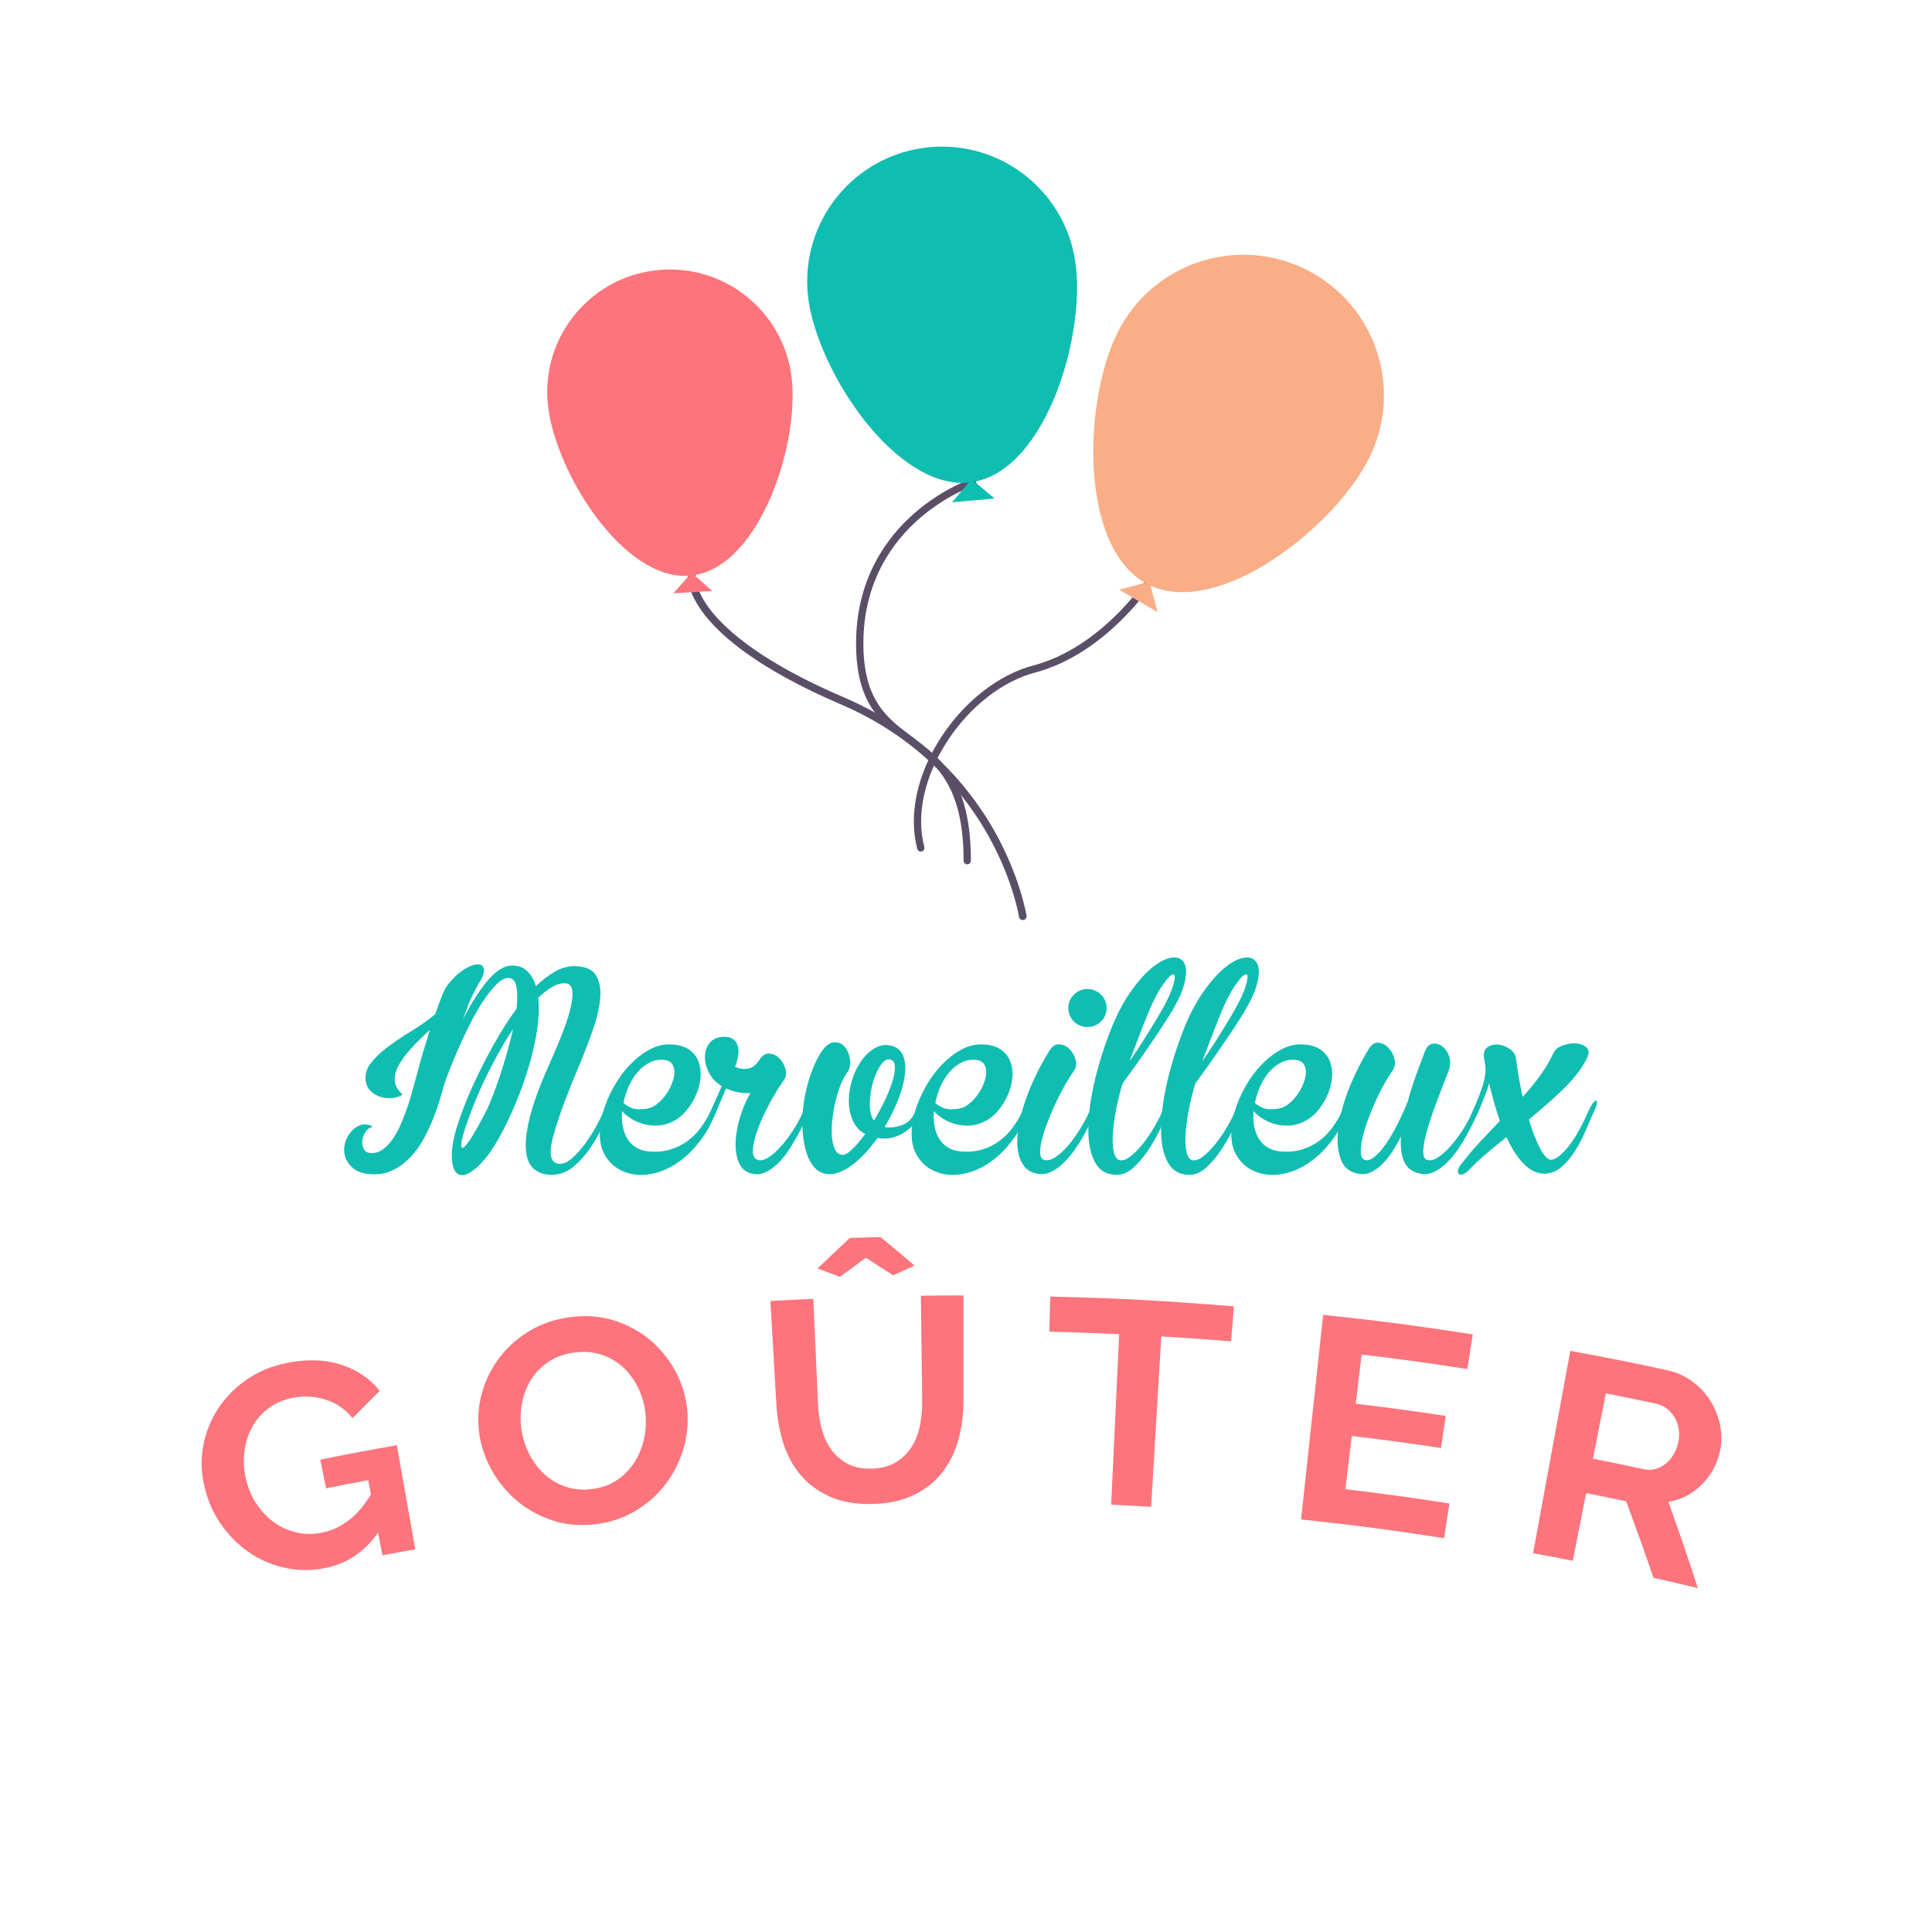
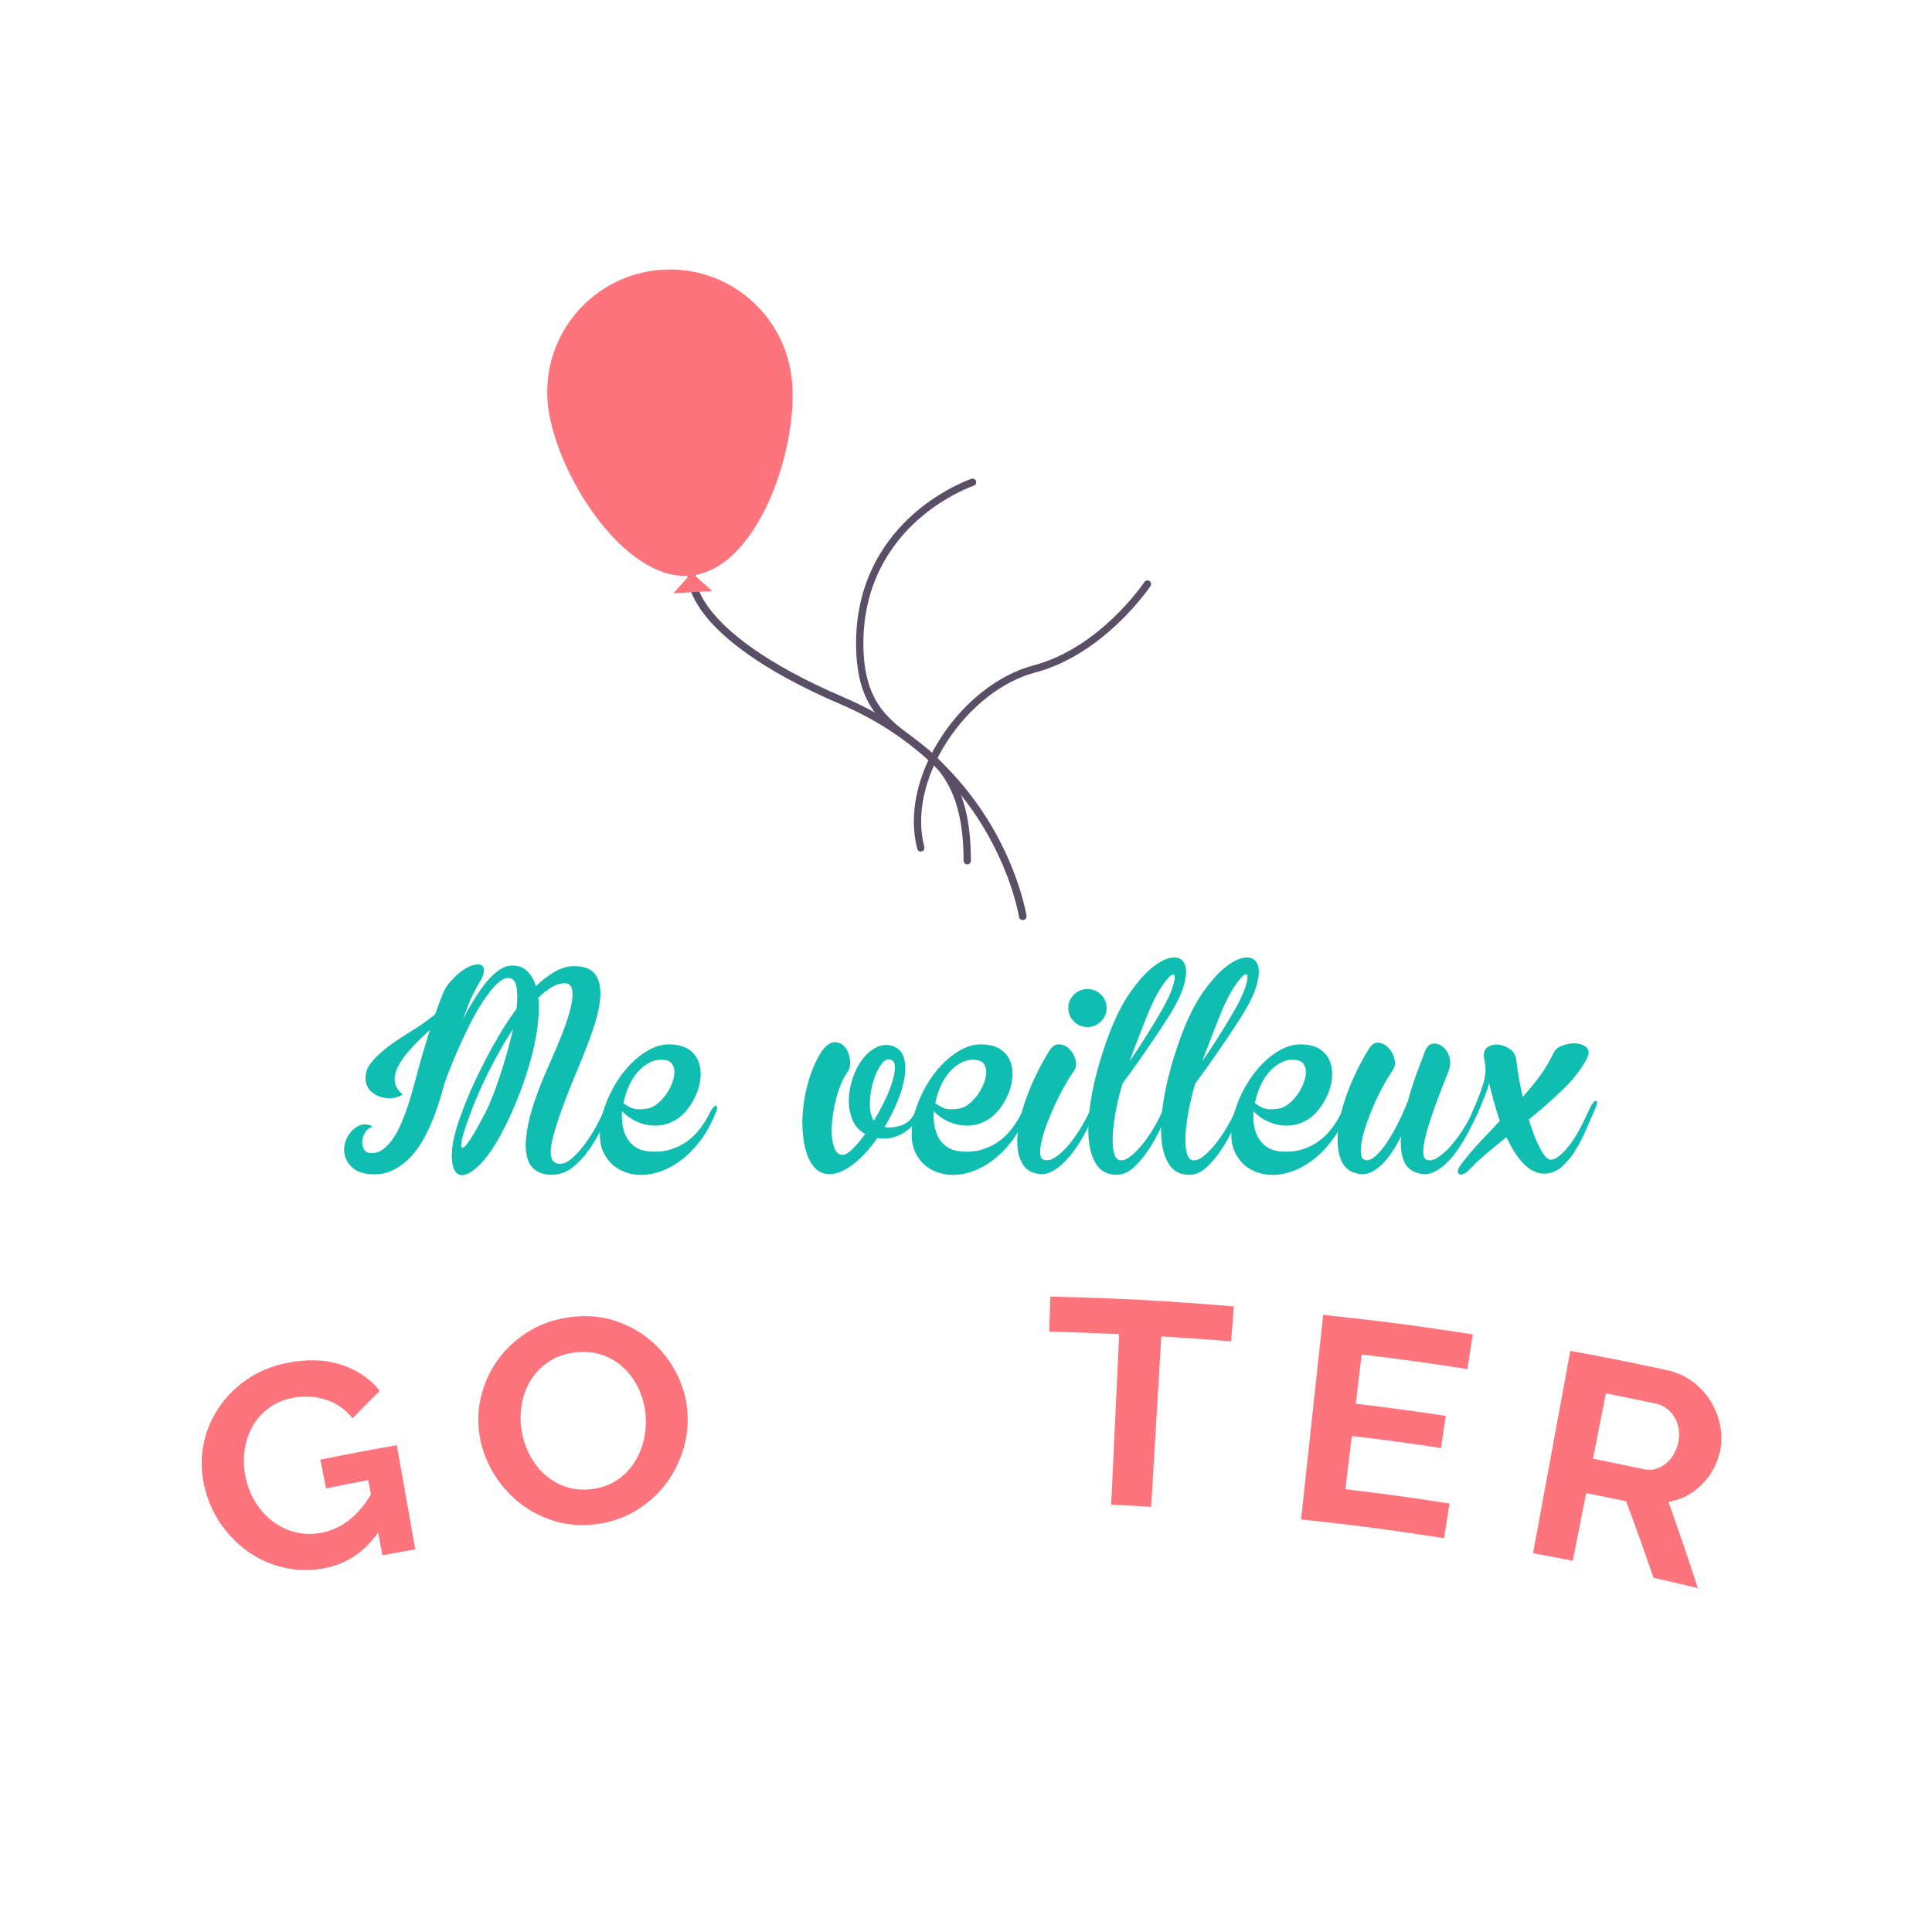
<svg xmlns="http://www.w3.org/2000/svg" version="1.1" id="Layer_1" x="0px" y="0px" width="200px" height="200px" viewBox="0 0 200 200" enable-background="new 0 0 200 200" xml:space="preserve">
  <g>
    <g>
      <g>
        <g>
          <path fill="#5B4F67" d="M103.003,86.131c-2.43-4.344-7.119-10.288-15.663-13.947c-8.326-3.565-12.061-6.841-13.729-8.962      c-1.727-2.197-1.613-3.617-1.612-3.625c0.013-0.104-0.016-0.208-0.081-0.291c-0.064-0.083-0.156-0.136-0.26-0.149l-0.051-0.004      c-0.196,0-0.364,0.148-0.389,0.346c-0.022,0.17-0.156,1.736,1.74,4.167c1.718,2.203,5.554,5.595,14.073,9.244      c8.335,3.569,12.909,9.362,15.278,13.594c2.534,4.528,3.152,8.251,3.178,8.406c0.027,0.19,0.195,0.335,0.39,0.335l0.112-0.017      c0.187-0.056,0.307-0.243,0.277-0.436C106.259,94.753,105.629,90.827,103.003,86.131z" />
        </g>
      </g>
      <g>
        <g>
          <path fill="#FD747C" d="M67.811,27.989c-6.958,0.847-11.915,7.174-11.069,14.133c0.835,6.85,7.728,17.938,14.581,17.479      l-1.609,1.814l4.013-0.24l-1.847-1.639c6.821-1.092,10.9-13.597,10.064-20.48C81.098,32.099,74.771,27.143,67.811,27.989z" />
        </g>
      </g>
    </g>
    <g>
      <g>
        <g>
          <path fill="#5B4F67" d="M101.038,49.803c-0.052-0.154-0.196-0.259-0.36-0.259l-0.117,0.02c-0.031,0.01-3.026,1.027-5.973,3.621      c-2.722,2.397-5.968,6.67-5.968,13.413c0,6.278,2.587,8.216,5.326,10.269c2.854,2.138,5.805,4.35,5.805,12.234      c0,0.208,0.17,0.378,0.379,0.378s0.377-0.17,0.377-0.378c0-8.261-3.104-10.588-6.108-12.84      c-2.582-1.935-5.022-3.763-5.022-9.663c0-6.456,3.102-10.544,5.704-12.839c2.833-2.498,5.688-3.467,5.72-3.478      C100.996,50.215,101.102,50,101.038,49.803z" />
        </g>
      </g>
      <g>
        <g>
-           <path fill="#10BDB1" d="M95.438,15.332c-7.619,1.146-12.868,8.25-11.723,15.87c1.128,7.5,9.046,19.469,16.561,18.752      l-1.714,2.043l4.403-0.388l-2.082-1.744c7.463-1.411,11.559-15.275,10.426-22.812C110.163,19.435,103.059,14.187,95.438,15.332z      " />
-         </g>
+           </g>
      </g>
    </g>
    <g>
      <g>
        <g>
          <path fill="#5B4F67" d="M118.99,60.143c-0.168-0.111-0.412-0.061-0.523,0.108c-0.045,0.067-4.56,6.813-11.523,8.645      c-3.532,0.93-7.084,3.692-9.497,7.389c-2.511,3.845-3.419,8.068-2.493,11.587c0.027,0.106,0.1,0.193,0.194,0.24      c0.052,0.025,0.11,0.041,0.17,0.041l0.097-0.012c0.202-0.053,0.322-0.26,0.27-0.461c-0.871-3.311,0.001-7.314,2.396-10.981      c2.312-3.544,5.696-6.188,9.054-7.071c7.221-1.9,11.917-8.89,11.965-8.961C119.213,60.494,119.165,60.258,118.99,60.143z" />
        </g>
      </g>
      <g>
        <g>
-           <path fill="#F9AE87" d="M135.241,27.922c-7.183-3.608-15.929-0.71-19.535,6.472c-3.552,7.069-4.005,22.032,2.831,25.941      l-2.689,0.712l3.985,2.317l-0.724-2.738c7.207,3.286,19.035-6.064,22.604-13.168C145.32,40.276,142.424,31.529,135.241,27.922z" />
-         </g>
+           </g>
      </g>
    </g>
  </g>
  <g>
    <rect x="-0.085" y="99.118" fill="none" width="200.085" height="35.8" />
  </g>
  <g enable-background="new    ">
    <path fill="#10BDB1" d="M43.154,111.237c0.22-0.84,0.445-1.645,0.675-2.415c0.23-0.77,0.455-1.505,0.675-2.205   c-0.8,0.72-1.485,1.4-2.055,2.04c-0.57,0.641-0.99,1.235-1.26,1.785s-0.375,1.061-0.315,1.53s0.33,0.914,0.81,1.335   c-0.3,0.2-0.655,0.319-1.065,0.359c-0.41,0.04-0.805,0.005-1.185-0.104c-0.38-0.11-0.715-0.295-1.005-0.556   c-0.29-0.26-0.475-0.589-0.555-0.989c-0.12-0.7,0.04-1.34,0.48-1.92s1.025-1.146,1.755-1.695c0.729-0.55,1.54-1.095,2.43-1.635   c0.89-0.54,1.725-1.13,2.505-1.771c0.16-0.42,0.305-0.814,0.435-1.185c0.13-0.37,0.265-0.715,0.405-1.035   c0.18-0.439,0.465-0.87,0.855-1.29s0.725-0.729,1.005-0.93c0.48-0.34,0.905-0.561,1.275-0.66c0.37-0.101,0.65-0.09,0.84,0.029   c0.189,0.12,0.265,0.351,0.225,0.69s-0.23,0.761-0.57,1.26c-0.041,0.101-0.105,0.226-0.195,0.375   c-0.09,0.15-0.186,0.335-0.285,0.556c-0.22,0.399-0.416,0.83-0.585,1.29c-0.17,0.46-0.345,0.939-0.525,1.439   c0.36-0.72,0.745-1.41,1.155-2.07c0.41-0.659,0.825-1.249,1.245-1.77c0.42-0.52,0.85-0.935,1.29-1.245   c0.439-0.31,0.88-0.475,1.32-0.495c0.66-0.02,1.195,0.16,1.605,0.54c0.41,0.38,0.725,0.91,0.945,1.59   c0.66-0.64,1.32-1.145,1.98-1.515c0.66-0.37,1.31-0.555,1.95-0.555c1.12,0,1.875,0.31,2.265,0.93s0.54,1.425,0.45,2.415   c-0.09,0.99-0.351,2.095-0.78,3.314c-0.43,1.221-0.895,2.431-1.395,3.631c-1.46,3.46-2.385,6.02-2.775,7.68s-0.125,2.49,0.795,2.49   c0.4,0,0.825-0.2,1.275-0.601c0.45-0.399,0.885-0.885,1.305-1.455c0.42-0.569,0.795-1.154,1.125-1.755   c0.33-0.6,0.585-1.109,0.765-1.53c0.1-0.239,0.205-0.414,0.315-0.524c0.109-0.109,0.205-0.16,0.285-0.15   c0.08,0.011,0.125,0.075,0.135,0.195c0.01,0.12-0.035,0.28-0.135,0.479c-0.18,0.381-0.435,0.931-0.765,1.65s-0.746,1.44-1.245,2.16   c-0.5,0.72-1.075,1.346-1.725,1.875c-0.65,0.53-1.385,0.795-2.205,0.795c-0.74,0-1.345-0.195-1.815-0.585   c-0.47-0.39-0.75-1.024-0.84-1.905c-0.09-0.88,0.045-2.045,0.405-3.495c0.36-1.449,1.02-3.244,1.98-5.385   c0.58-1.3,1.07-2.47,1.47-3.51c0.4-1.04,0.675-1.93,0.825-2.67c0.15-0.74,0.175-1.306,0.075-1.695s-0.35-0.585-0.75-0.585   c-0.44,0-0.885,0.135-1.335,0.405c-0.45,0.27-0.915,0.635-1.395,1.095c0.08,0.761,0.07,1.615-0.03,2.565   c-0.101,0.95-0.28,1.96-0.54,3.029c-0.26,1.07-0.595,2.186-1.005,3.346c-0.41,1.16-0.885,2.32-1.425,3.479   c-1.04,2.22-2.02,3.801-2.94,4.74c-0.92,0.94-1.65,1.33-2.19,1.17s-0.815-0.825-0.825-1.995c-0.01-1.17,0.375-2.755,1.155-4.755   c0.319-0.859,0.69-1.745,1.11-2.655c0.42-0.909,0.865-1.814,1.335-2.715c0.47-0.899,0.965-1.779,1.485-2.64s1.06-1.67,1.62-2.431   c0.1-0.939,0.095-1.704-0.015-2.295c-0.11-0.589-0.395-0.885-0.855-0.885c-0.38,0-0.8,0.235-1.26,0.705   c-0.46,0.47-0.93,1.075-1.41,1.815s-0.945,1.564-1.395,2.475c-0.45,0.91-0.87,1.815-1.26,2.715c-0.39,0.9-0.73,1.74-1.02,2.521   c-0.29,0.779-0.495,1.399-0.615,1.859l-0.3-2.189c0.32-0.68,0.7-1.52,1.14-2.521c0.439-1,0.919-2.029,1.44-3.09   c-0.32,0.94-0.615,1.92-0.885,2.94c-0.27,1.02-0.545,2.01-0.825,2.97c-0.14,0.5-0.311,1.105-0.51,1.814   c-0.2,0.711-0.445,1.451-0.735,2.221c-0.29,0.77-0.635,1.529-1.035,2.279c-0.4,0.75-0.87,1.416-1.41,1.995   c-0.54,0.581-1.155,1.04-1.845,1.38c-0.69,0.341-1.465,0.48-2.325,0.421c-0.84-0.061-1.48-0.301-1.92-0.721s-0.7-0.895-0.78-1.425   c-0.08-0.529,0.004-1.06,0.255-1.59c0.25-0.529,0.635-0.945,1.155-1.245c0.24-0.14,0.525-0.195,0.855-0.165   c0.33,0.03,0.545,0.115,0.645,0.255c-0.3,0.061-0.545,0.235-0.735,0.525c-0.19,0.29-0.3,0.595-0.33,0.915   c-0.03,0.32,0.03,0.61,0.18,0.87s0.395,0.39,0.735,0.39c0.46,0.021,0.88-0.115,1.26-0.405c0.379-0.289,0.725-0.664,1.035-1.125   c0.31-0.46,0.59-0.984,0.84-1.575c0.25-0.589,0.475-1.185,0.675-1.784c0.2-0.601,0.375-1.186,0.525-1.755   C42.899,112.152,43.034,111.657,43.154,111.237z M48.734,115.167c-0.88,2.34-1.175,3.556-0.885,3.646   c0.29,0.09,1.085-1.115,2.385-3.615c0.22-0.42,0.459-0.96,0.72-1.62c0.26-0.66,0.52-1.38,0.78-2.16c0.259-0.78,0.51-1.59,0.75-2.43   c0.24-0.84,0.45-1.66,0.63-2.46c-0.46,0.68-0.9,1.395-1.32,2.145c-0.42,0.75-0.82,1.5-1.2,2.25c-0.38,0.75-0.725,1.485-1.035,2.205   C49.249,113.848,48.974,114.527,48.734,115.167z" />
    <path fill="#10BDB1" d="M69.973,115.917c-0.58,0.341-1.15,0.535-1.71,0.585c-0.56,0.051-1.085,0.011-1.575-0.12   c-0.49-0.13-0.935-0.319-1.335-0.569c-0.4-0.25-0.72-0.515-0.96-0.795c-0.041,0.52-0.021,1.02,0.06,1.5   c0.08,0.479,0.23,0.91,0.45,1.29c0.22,0.38,0.51,0.689,0.87,0.93s0.8,0.39,1.32,0.45c0.84,0.08,1.595,0.02,2.265-0.181   c0.67-0.199,1.265-0.489,1.785-0.87c0.52-0.379,0.975-0.829,1.365-1.35c0.39-0.52,0.725-1.069,1.005-1.65   c0.1-0.199,0.205-0.359,0.315-0.479s0.2-0.185,0.27-0.195c0.07-0.01,0.115,0.041,0.135,0.15c0.02,0.11-0.02,0.285-0.12,0.524   c-0.44,1.121-0.975,2.096-1.605,2.926s-1.305,1.515-2.025,2.055c-0.72,0.54-1.46,0.936-2.22,1.185   c-0.76,0.251-1.485,0.355-2.175,0.315s-1.331-0.215-1.92-0.525c-0.59-0.31-1.075-0.765-1.455-1.364   c-0.38-0.58-0.585-1.275-0.615-2.085c-0.03-0.811,0.081-1.65,0.33-2.521c0.25-0.87,0.615-1.734,1.095-2.595   c0.48-0.859,1.035-1.62,1.665-2.28s1.31-1.189,2.04-1.59c0.729-0.399,1.485-0.58,2.265-0.54c0.78,0.04,1.395,0.221,1.845,0.54   c0.45,0.32,0.77,0.72,0.96,1.2c0.19,0.479,0.265,1.015,0.225,1.604c-0.041,0.591-0.175,1.166-0.405,1.726s-0.53,1.085-0.9,1.574   C70.848,115.253,70.433,115.638,69.973,115.917z M68.863,109.737c-0.54-0.08-1.045-0.01-1.515,0.21   c-0.47,0.221-0.895,0.54-1.275,0.96s-0.7,0.915-0.96,1.485c-0.26,0.569-0.45,1.165-0.57,1.784c0.18,0.181,0.455,0.351,0.825,0.511   s0.885,0.19,1.545,0.09c0.36-0.04,0.709-0.19,1.05-0.45c0.34-0.26,0.64-0.564,0.9-0.915c0.26-0.35,0.475-0.725,0.645-1.125   c0.17-0.399,0.27-0.78,0.3-1.14c0.03-0.36-0.03-0.67-0.18-0.931C69.479,109.957,69.223,109.797,68.863,109.737z" />
-     <path fill="#10BDB1" d="M83.113,115.137c0.36-0.819,0.64-1.219,0.84-1.199c0.2,0.02,0.12,0.42-0.24,1.199   c-0.101,0.221-0.245,0.546-0.435,0.976c-0.19,0.431-0.425,0.899-0.705,1.41c-0.28,0.51-0.59,1.024-0.93,1.545   c-0.34,0.521-0.71,0.975-1.11,1.365c-0.4,0.39-0.825,0.694-1.275,0.915c-0.45,0.22-0.915,0.27-1.395,0.149   c-0.66-0.14-1.121-0.524-1.38-1.155c-0.26-0.63-0.371-1.359-0.33-2.189c0.04-0.83,0.2-1.695,0.48-2.595c0.28-0.9,0.63-1.7,1.05-2.4   c-0.38,0.021-0.78-0.005-1.2-0.075c-0.42-0.069-0.86-0.205-1.32-0.405l-1.05,2.46c-0.161,0.381-0.335,0.556-0.525,0.525   c-0.19-0.03-0.215-0.205-0.075-0.525l1.2-2.699c-0.581-0.36-1.016-0.815-1.305-1.365s-0.435-1.095-0.435-1.635   s0.146-1.01,0.435-1.41s0.735-0.63,1.335-0.69c0.48-0.04,0.85,0.03,1.11,0.21c0.26,0.181,0.435,0.426,0.525,0.735   c0.09,0.311,0.1,0.655,0.03,1.035c-0.07,0.38-0.175,0.75-0.315,1.109c0.4,0.2,0.825,0.271,1.275,0.21   c0.45-0.06,0.845-0.34,1.185-0.84l0.03-0.029c0.3-0.5,0.65-0.735,1.05-0.705c0.4,0.029,0.75,0.194,1.05,0.495   c0.3,0.3,0.51,0.67,0.63,1.109c0.12,0.44,0.06,0.83-0.18,1.17c-0.32,0.44-0.641,0.936-0.96,1.485   c-0.32,0.55-0.625,1.115-0.915,1.695c-0.29,0.58-0.54,1.15-0.75,1.71s-0.365,1.069-0.465,1.529c-0.1,0.461-0.13,0.851-0.09,1.17   c0.04,0.32,0.19,0.53,0.45,0.631c0.319,0.119,0.7,0.04,1.14-0.24s0.885-0.675,1.335-1.186c0.45-0.51,0.875-1.08,1.275-1.71   C82.553,116.292,82.873,115.697,83.113,115.137z" />
    <path fill="#10BDB1" d="M84.973,108.957c0.48-0.699,0.945-1.055,1.395-1.064c0.45-0.01,0.815,0.154,1.095,0.494   c0.28,0.341,0.455,0.775,0.525,1.306c0.07,0.53-0.025,0.975-0.285,1.335c-0.28,0.38-0.525,0.851-0.735,1.41s-0.385,1.15-0.525,1.77   c-0.14,0.62-0.24,1.24-0.3,1.86c-0.06,0.62-0.065,1.18-0.015,1.68c0.049,0.5,0.155,0.915,0.315,1.245   c0.16,0.33,0.39,0.516,0.69,0.555c0.28,0.041,0.635-0.145,1.065-0.555c0.43-0.41,0.885-0.945,1.365-1.605   c-0.6-0.319-1.035-0.799-1.305-1.439c-0.27-0.64-0.4-1.33-0.39-2.07c0.01-0.739,0.14-1.484,0.39-2.234   c0.25-0.75,0.585-1.405,1.005-1.966c0.42-0.56,0.905-0.979,1.455-1.26c0.55-0.279,1.125-0.319,1.725-0.12   c0.56,0.2,0.93,0.585,1.11,1.155s0.21,1.245,0.09,2.025c-0.12,0.779-0.365,1.625-0.735,2.534c-0.37,0.911-0.815,1.796-1.335,2.655   c0.54,0.101,1.125,0.04,1.755-0.18c0.63-0.22,1.095-0.67,1.395-1.351c0.26-0.579,0.485-0.869,0.675-0.869   c0.189,0,0.165,0.29-0.075,0.869c-0.12,0.32-0.305,0.656-0.555,1.006s-0.565,0.665-0.945,0.944c-0.38,0.28-0.82,0.495-1.32,0.646   c-0.5,0.149-1.061,0.175-1.68,0.075c-0.4,0.58-0.825,1.109-1.275,1.59c-0.45,0.479-0.905,0.89-1.365,1.229   c-0.46,0.341-0.915,0.591-1.365,0.75c-0.45,0.16-0.875,0.21-1.275,0.15c-0.54-0.08-0.99-0.35-1.35-0.811   c-0.36-0.459-0.63-1.034-0.81-1.725s-0.285-1.47-0.315-2.34c-0.03-0.87,0.025-1.755,0.165-2.655   c0.14-0.899,0.354-1.785,0.645-2.655C84.167,110.473,84.533,109.677,84.973,108.957z M92.293,109.737   c-0.36-0.18-0.71-0.04-1.05,0.42c-0.34,0.46-0.62,1.05-0.84,1.77c-0.22,0.721-0.34,1.471-0.36,2.25   c-0.021,0.78,0.12,1.391,0.42,1.83c0.4-0.659,0.765-1.329,1.095-2.01c0.33-0.68,0.59-1.314,0.78-1.905   c0.19-0.589,0.29-1.1,0.3-1.529C92.647,110.133,92.533,109.857,92.293,109.737z" />
    <path fill="#10BDB1" d="M102.252,115.917c-0.58,0.341-1.149,0.535-1.709,0.585c-0.561,0.051-1.085,0.011-1.575-0.12   c-0.49-0.13-0.935-0.319-1.335-0.569c-0.4-0.25-0.72-0.515-0.96-0.795c-0.041,0.52-0.021,1.02,0.06,1.5   c0.08,0.479,0.23,0.91,0.45,1.29c0.22,0.38,0.51,0.689,0.87,0.93s0.8,0.39,1.32,0.45c0.84,0.08,1.594,0.02,2.265-0.181   c0.67-0.199,1.265-0.489,1.785-0.87c0.52-0.379,0.975-0.829,1.364-1.35c0.391-0.52,0.725-1.069,1.006-1.65   c0.1-0.199,0.205-0.359,0.314-0.479s0.199-0.185,0.27-0.195c0.07-0.01,0.115,0.041,0.136,0.15c0.02,0.11-0.021,0.285-0.12,0.524   c-0.439,1.121-0.975,2.096-1.605,2.926c-0.629,0.83-1.305,1.515-2.024,2.055s-1.46,0.936-2.22,1.185   c-0.761,0.251-1.485,0.355-2.175,0.315s-1.331-0.215-1.92-0.525c-0.59-0.31-1.075-0.765-1.455-1.364   c-0.38-0.58-0.585-1.275-0.615-2.085c-0.03-0.811,0.081-1.65,0.33-2.521c0.25-0.87,0.615-1.734,1.095-2.595   c0.48-0.859,1.035-1.62,1.665-2.28s1.31-1.189,2.04-1.59c0.729-0.399,1.484-0.58,2.265-0.54s1.396,0.221,1.845,0.54   c0.451,0.32,0.77,0.72,0.961,1.2c0.189,0.479,0.264,1.015,0.225,1.604c-0.041,0.591-0.176,1.166-0.405,1.726   s-0.53,1.085-0.899,1.574C103.127,115.253,102.713,115.638,102.252,115.917z M101.143,109.737c-0.54-0.08-1.045-0.01-1.515,0.21   c-0.47,0.221-0.895,0.54-1.275,0.96s-0.7,0.915-0.96,1.485c-0.26,0.569-0.45,1.165-0.57,1.784c0.18,0.181,0.455,0.351,0.825,0.511   s0.885,0.19,1.545,0.09c0.36-0.04,0.709-0.19,1.05-0.45c0.339-0.26,0.64-0.564,0.9-0.915c0.26-0.35,0.475-0.725,0.645-1.125   c0.17-0.399,0.271-0.78,0.301-1.14c0.029-0.36-0.03-0.67-0.18-0.931C101.758,109.957,101.502,109.797,101.143,109.737z" />
    <path fill="#10BDB1" d="M112.752,115.137c0.359-0.819,0.63-1.225,0.811-1.215c0.18,0.011,0.109,0.416-0.211,1.215   c-0.1,0.221-0.244,0.54-0.435,0.961c-0.19,0.42-0.425,0.885-0.705,1.395s-0.601,1.02-0.96,1.53   c-0.359,0.51-0.745,0.965-1.154,1.364c-0.41,0.4-0.846,0.711-1.306,0.931s-0.931,0.28-1.41,0.18c-0.6-0.1-1.06-0.364-1.38-0.795   c-0.32-0.43-0.529-0.965-0.63-1.604c-0.101-0.641-0.09-1.37,0.03-2.19c0.119-0.82,0.325-1.68,0.615-2.58   c0.289-0.9,0.654-1.819,1.094-2.76c0.44-0.94,0.94-1.86,1.5-2.76c0.301-0.5,0.65-0.735,1.051-0.705   c0.4,0.029,0.75,0.194,1.05,0.495c0.3,0.3,0.511,0.67,0.63,1.109c0.12,0.44,0.061,0.83-0.18,1.17c-0.301,0.42-0.62,0.931-0.96,1.53   c-0.341,0.6-0.66,1.226-0.96,1.875c-0.301,0.65-0.575,1.3-0.825,1.95c-0.251,0.65-0.44,1.245-0.569,1.785   c-0.131,0.54-0.186,0.995-0.166,1.364c0.02,0.371,0.141,0.596,0.36,0.676c0.34,0.119,0.729,0.04,1.17-0.24s0.88-0.675,1.32-1.186   c0.439-0.51,0.854-1.08,1.245-1.71C112.167,116.292,112.492,115.697,112.752,115.137z M114.552,104.337   c0,0.561-0.194,1.03-0.585,1.41c-0.39,0.38-0.855,0.57-1.395,0.57c-0.54,0-1.006-0.19-1.396-0.57s-0.585-0.85-0.585-1.41   c0-0.54,0.195-1,0.585-1.38s0.855-0.57,1.396-0.57c0.539,0,1.005,0.19,1.395,0.57C114.357,103.337,114.552,103.797,114.552,104.337   z" />
    <path fill="#10BDB1" d="M121.031,105.147c-0.479,0.76-0.959,1.495-1.439,2.205s-0.936,1.375-1.365,1.995s-0.824,1.175-1.185,1.664   c-0.36,0.491-0.64,0.876-0.84,1.155c-0.32,1.08-0.565,2.105-0.735,3.075c-0.17,0.971-0.266,1.815-0.285,2.535s0.04,1.29,0.18,1.71   c0.141,0.42,0.371,0.63,0.69,0.63c0.34,0,0.72-0.18,1.14-0.54s0.83-0.8,1.23-1.32c0.4-0.52,0.766-1.064,1.096-1.635   s0.584-1.064,0.764-1.485c0.08-0.199,0.176-0.359,0.285-0.479c0.11-0.12,0.205-0.185,0.285-0.195c0.08-0.01,0.131,0.041,0.15,0.15   c0.02,0.11-0.02,0.285-0.12,0.524c-0.18,0.421-0.435,0.99-0.765,1.711c-0.33,0.72-0.73,1.435-1.2,2.145s-0.985,1.325-1.545,1.845   c-0.56,0.521-1.15,0.78-1.771,0.78c-1,0-1.734-0.41-2.205-1.23c-0.47-0.819-0.715-1.909-0.734-3.27   c-0.02-1.359,0.16-2.92,0.54-4.68s0.93-3.59,1.649-5.49c0.641-1.68,1.355-3.085,2.146-4.215s1.56-1.995,2.31-2.596   c0.75-0.6,1.42-0.935,2.01-1.005c0.59-0.069,1.01,0.11,1.261,0.54c0.249,0.431,0.271,1.105,0.06,2.025   C122.427,102.617,121.892,103.768,121.031,105.147z M116.922,109.857c0.46-0.64,0.93-1.34,1.41-2.101   c0.48-0.76,0.949-1.52,1.41-2.279c0.879-1.46,1.439-2.59,1.68-3.391c0.24-0.8,0.255-1.21,0.045-1.229s-0.596,0.375-1.154,1.185   c-0.561,0.811-1.181,2.085-1.86,3.825l-1.38,3.6L116.922,109.857z" />
    <path fill="#10BDB1" d="M128.562,105.147c-0.479,0.76-0.96,1.495-1.44,2.205c-0.479,0.71-0.935,1.375-1.364,1.995   c-0.431,0.62-0.825,1.175-1.185,1.664c-0.36,0.491-0.641,0.876-0.84,1.155c-0.32,1.08-0.566,2.105-0.736,3.075   c-0.17,0.971-0.265,1.815-0.284,2.535c-0.021,0.72,0.04,1.29,0.18,1.71s0.37,0.63,0.69,0.63c0.34,0,0.72-0.18,1.14-0.54   s0.829-0.8,1.229-1.32c0.4-0.52,0.766-1.064,1.096-1.635s0.585-1.064,0.765-1.485c0.08-0.199,0.175-0.359,0.285-0.479   s0.205-0.185,0.285-0.195c0.079-0.01,0.13,0.041,0.149,0.15c0.02,0.11-0.02,0.285-0.119,0.524c-0.18,0.421-0.436,0.99-0.766,1.711   c-0.33,0.72-0.73,1.435-1.199,2.145c-0.471,0.71-0.986,1.325-1.545,1.845c-0.561,0.521-1.15,0.78-1.771,0.78   c-1.001,0-1.735-0.41-2.205-1.23c-0.47-0.819-0.715-1.909-0.735-3.27c-0.02-1.359,0.16-2.92,0.541-4.68   c0.379-1.76,0.93-3.59,1.649-5.49c0.64-1.68,1.354-3.085,2.146-4.215c0.789-1.13,1.56-1.995,2.31-2.596   c0.75-0.6,1.419-0.935,2.01-1.005c0.59-0.069,1.01,0.11,1.261,0.54c0.249,0.431,0.27,1.105,0.059,2.025   C129.957,102.617,129.422,103.768,128.562,105.147z M124.451,109.857c0.461-0.64,0.931-1.34,1.41-2.101   c0.48-0.76,0.95-1.52,1.41-2.279c0.88-1.46,1.44-2.59,1.68-3.391c0.24-0.8,0.256-1.21,0.045-1.229   c-0.209-0.02-0.595,0.375-1.154,1.185c-0.561,0.811-1.18,2.085-1.859,3.825l-1.381,3.6L124.451,109.857z" />
    <path fill="#10BDB1" d="M135.342,115.917c-0.58,0.341-1.15,0.535-1.711,0.585c-0.56,0.051-1.084,0.011-1.574-0.12   c-0.49-0.13-0.936-0.319-1.335-0.569c-0.4-0.25-0.72-0.515-0.96-0.795c-0.041,0.52-0.021,1.02,0.06,1.5   c0.08,0.479,0.229,0.91,0.45,1.29c0.22,0.38,0.51,0.689,0.87,0.93s0.8,0.39,1.319,0.45c0.841,0.08,1.596,0.02,2.266-0.181   c0.67-0.199,1.265-0.489,1.785-0.87c0.52-0.379,0.975-0.829,1.365-1.35c0.39-0.52,0.725-1.069,1.004-1.65   c0.101-0.199,0.205-0.359,0.315-0.479s0.2-0.185,0.271-0.195c0.069-0.01,0.115,0.041,0.135,0.15c0.02,0.11-0.02,0.285-0.12,0.524   c-0.44,1.121-0.976,2.096-1.604,2.926c-0.631,0.83-1.306,1.515-2.025,2.055c-0.721,0.54-1.46,0.936-2.221,1.185   c-0.76,0.251-1.484,0.355-2.174,0.315c-0.69-0.04-1.331-0.215-1.92-0.525c-0.591-0.31-1.076-0.765-1.455-1.364   c-0.381-0.58-0.586-1.275-0.615-2.085c-0.03-0.811,0.08-1.65,0.33-2.521s0.615-1.734,1.095-2.595   c0.479-0.859,1.035-1.62,1.665-2.28s1.31-1.189,2.04-1.59c0.729-0.399,1.485-0.58,2.265-0.54c0.78,0.04,1.395,0.221,1.846,0.54   c0.449,0.32,0.77,0.72,0.959,1.2c0.19,0.479,0.266,1.015,0.226,1.604c-0.04,0.591-0.175,1.166-0.405,1.726s-0.529,1.085-0.9,1.574   C136.217,115.253,135.801,115.638,135.342,115.917z M134.231,109.737c-0.54-0.08-1.046-0.01-1.515,0.21   c-0.471,0.221-0.896,0.54-1.275,0.96s-0.7,0.915-0.96,1.485c-0.261,0.569-0.45,1.165-0.569,1.784   c0.18,0.181,0.454,0.351,0.824,0.511s0.885,0.19,1.545,0.09c0.36-0.04,0.71-0.19,1.051-0.45c0.34-0.26,0.639-0.564,0.899-0.915   c0.26-0.35,0.476-0.725,0.646-1.125c0.17-0.399,0.27-0.78,0.3-1.14c0.03-0.36-0.03-0.67-0.181-0.931   C134.847,109.957,134.592,109.797,134.231,109.737z" />
    <path fill="#10BDB1" d="M152.411,115.137c0.36-0.819,0.64-1.219,0.841-1.199c0.199,0.02,0.119,0.42-0.24,1.199   c-0.101,0.221-0.25,0.54-0.45,0.961c-0.2,0.42-0.44,0.885-0.72,1.395c-0.281,0.51-0.596,1.02-0.945,1.53   c-0.35,0.51-0.73,0.965-1.141,1.364c-0.41,0.4-0.845,0.711-1.305,0.931s-0.93,0.28-1.41,0.18c-0.84-0.16-1.404-0.585-1.695-1.274   c-0.289-0.69-0.395-1.556-0.314-2.596c-0.24,0.5-0.52,1.001-0.84,1.5c-0.32,0.5-0.665,0.94-1.035,1.32s-0.77,0.675-1.199,0.885   c-0.432,0.21-0.886,0.266-1.365,0.165c-0.9-0.16-1.506-0.67-1.815-1.53c-0.31-0.859-0.39-1.909-0.24-3.149   c0.15-1.24,0.505-2.58,1.065-4.021c0.56-1.439,1.25-2.829,2.07-4.17c0.299-0.499,0.645-0.729,1.035-0.689   c0.389,0.04,0.734,0.22,1.034,0.54c0.3,0.319,0.505,0.705,0.615,1.154c0.109,0.45,0.045,0.846-0.195,1.186   c-0.3,0.42-0.614,0.93-0.944,1.53c-0.33,0.6-0.641,1.229-0.931,1.89s-0.55,1.315-0.78,1.965c-0.229,0.65-0.4,1.245-0.51,1.785   s-0.15,1-0.119,1.38c0.029,0.38,0.154,0.61,0.375,0.69c0.299,0.119,0.645,0.02,1.034-0.301c0.39-0.319,0.79-0.774,1.2-1.364   s0.811-1.275,1.2-2.056c0.39-0.779,0.745-1.569,1.065-2.37c0.219-0.84,0.484-1.689,0.795-2.55c0.309-0.859,0.635-1.729,0.975-2.609   c0.18-0.46,0.445-0.715,0.795-0.766c0.35-0.05,0.685,0.045,1.005,0.285c0.319,0.24,0.556,0.59,0.705,1.05   c0.149,0.461,0.124,0.96-0.075,1.5c-0.16,0.4-0.355,0.896-0.585,1.485s-0.465,1.21-0.705,1.86c-0.239,0.649-0.465,1.3-0.675,1.949   c-0.21,0.65-0.375,1.25-0.495,1.801c-0.12,0.55-0.17,1.015-0.149,1.395c0.02,0.38,0.139,0.61,0.359,0.69   c0.32,0.119,0.7,0.04,1.141-0.24c0.439-0.28,0.885-0.675,1.334-1.186c0.451-0.51,0.875-1.08,1.275-1.71   S152.172,115.697,152.411,115.137z" />
    <path fill="#10BDB1" d="M164.381,115.137c0.359-0.799,0.64-1.194,0.84-1.185c0.199,0.011,0.12,0.405-0.24,1.185   c-0.24,0.521-0.516,1.146-0.824,1.875c-0.311,0.73-0.671,1.426-1.08,2.086c-0.41,0.659-0.875,1.22-1.396,1.68s-1.11,0.7-1.771,0.72   c-0.72,0.021-1.414-0.29-2.084-0.93c-0.671-0.64-1.296-1.59-1.875-2.851c-0.761,0.601-1.48,1.19-2.16,1.771   c-0.681,0.58-1.271,1.14-1.771,1.68c-0.18,0.181-0.36,0.306-0.54,0.375c-0.18,0.07-0.324,0.07-0.436,0   c-0.109-0.069-0.149-0.199-0.119-0.39c0.029-0.19,0.176-0.445,0.436-0.766c0.6-0.779,1.234-1.524,1.904-2.234   s1.335-1.415,1.995-2.115c-0.2-0.58-0.39-1.189-0.57-1.83c-0.18-0.64-0.36-1.33-0.54-2.07c-0.1,0.4-0.245,0.836-0.435,1.306   c-0.19,0.47-0.425,1.035-0.705,1.694c-0.161,0.381-0.335,0.556-0.524,0.525c-0.19-0.03-0.215-0.205-0.076-0.525   c0.5-1.14,0.865-2.074,1.096-2.805c0.229-0.729,0.314-1.414,0.255-2.055c-0.04-0.16-0.08-0.38-0.12-0.66   c-0.1-0.56,0.005-0.955,0.314-1.185c0.311-0.23,0.676-0.33,1.096-0.301c0.42,0.03,0.824,0.176,1.215,0.436s0.615,0.6,0.675,1.02   c0.16,1.32,0.39,2.641,0.69,3.96c0.64-0.699,1.23-1.42,1.77-2.16c0.54-0.739,1.01-1.529,1.41-2.369   c0.16-0.36,0.48-0.625,0.96-0.795s0.945-0.24,1.396-0.211c0.449,0.03,0.81,0.176,1.08,0.436c0.27,0.26,0.274,0.641,0.015,1.14   c-0.54,1.061-1.36,2.12-2.46,3.181c-1.1,1.06-2.28,2.1-3.54,3.119c0.18,0.601,0.37,1.155,0.569,1.665   c0.2,0.511,0.4,0.956,0.601,1.335c0.2,0.381,0.395,0.671,0.585,0.87c0.189,0.2,0.375,0.301,0.555,0.301   c0.42-0.021,0.971-0.421,1.65-1.2C162.9,118.077,163.62,116.837,164.381,115.137z" />
  </g>
  <g>
    <g>
      <g>
        <path fill="#FD747C" d="M39.142,158.646c-1.39,1.99-3.186,3.203-5.425,3.668c-1.388,0.287-2.748,0.291-4.088,0.013     c-1.34-0.278-2.57-0.785-3.698-1.531c-1.128-0.745-2.114-1.702-2.955-2.869c-0.841-1.167-1.444-2.497-1.804-3.995     c-0.341-1.42-0.392-2.822-0.143-4.207c0.249-1.386,0.748-2.662,1.5-3.83s1.732-2.183,2.936-3.029     c1.204-0.85,2.591-1.436,4.156-1.758c2.114-0.436,4.016-0.381,5.682,0.16c1.666,0.539,3,1.444,4.004,2.707     c-1.133,1.131-1.695,1.696-2.809,2.836c-0.758-0.937-1.697-1.582-2.818-1.933c-1.122-0.351-2.284-0.401-3.476-0.155     c-0.941,0.194-1.765,0.562-2.467,1.103c-0.702,0.539-1.259,1.192-1.666,1.958c-0.407,0.766-0.663,1.604-0.772,2.511     c-0.109,0.906-0.059,1.829,0.153,2.765c0.221,0.977,0.59,1.851,1.105,2.627c0.515,0.775,1.124,1.41,1.825,1.91     c0.702,0.502,1.476,0.852,2.326,1.049c0.85,0.196,1.725,0.198,2.626,0.014c2.065-0.426,3.739-1.738,5.064-3.963     c-0.111-0.59-0.166-0.883-0.276-1.473c-1.748,0.327-2.622,0.498-4.366,0.851c-0.24-1.188-0.359-1.781-0.599-2.97     c3.164-0.639,4.749-0.938,7.923-1.5c0.763,4.312,1.145,6.467,1.908,10.78c-1.362,0.241-2.043,0.364-3.403,0.62     C39.408,160.061,39.319,159.59,39.142,158.646z" />
      </g>
      <g>
        <path fill="#FD747C" d="M61.622,157.791c-1.562,0.186-3.017,0.061-4.371-0.379c-1.354-0.438-2.558-1.086-3.618-1.956     c-1.061-0.87-1.944-1.909-2.645-3.12c-0.701-1.21-1.157-2.484-1.359-3.831c-0.211-1.403-0.14-2.79,0.224-4.157     c0.363-1.367,0.963-2.617,1.806-3.748c0.842-1.127,1.906-2.08,3.192-2.844c1.286-0.763,2.735-1.236,4.338-1.426     c1.645-0.193,3.183-0.049,4.603,0.438c1.42,0.485,2.657,1.195,3.706,2.123c1.049,0.926,1.891,2.015,2.529,3.264     c0.638,1.25,1.01,2.539,1.124,3.875c0.121,1.414-0.033,2.789-0.454,4.121c-0.421,1.332-1.052,2.533-1.891,3.606     c-0.84,1.073-1.872,1.968-3.098,2.689C64.482,157.167,63.125,157.614,61.622,157.791z M53.967,147.881     c0.125,0.912,0.391,1.771,0.794,2.585c0.402,0.813,0.918,1.511,1.544,2.095c0.625,0.582,1.354,1.023,2.185,1.322     c0.831,0.299,1.741,0.387,2.734,0.27c1.013-0.118,1.886-0.424,2.624-0.916c0.737-0.492,1.342-1.104,1.813-1.838     c0.471-0.73,0.805-1.533,0.999-2.407c0.193-0.873,0.248-1.746,0.162-2.622c-0.09-0.915-0.327-1.788-0.715-2.614     c-0.388-0.825-0.895-1.538-1.52-2.137s-1.368-1.052-2.223-1.351c-0.855-0.299-1.792-0.385-2.807-0.266     c-1.057,0.124-1.971,0.443-2.742,0.953c-0.771,0.511-1.386,1.135-1.843,1.871c-0.458,0.736-0.77,1.546-0.936,2.427     C53.868,146.133,53.847,147.01,53.967,147.881z" />
      </g>
      <g>
-         <path fill="#FD747C" d="M90.241,152.032c0.998-0.028,1.832-0.249,2.507-0.664s1.217-0.943,1.627-1.591s0.698-1.387,0.862-2.219     c0.164-0.832,0.241-1.689,0.229-2.57c-0.055-4.344-0.081-6.514-0.136-10.857c1.765-0.021,2.646-0.025,4.411-0.025     c0,4.345,0,6.517,0,10.859c0,1.461-0.183,2.829-0.54,4.109c-0.357,1.279-0.916,2.4-1.672,3.365     c-0.756,0.966-1.727,1.733-2.909,2.312c-1.183,0.578-2.593,0.89-4.244,0.937c-1.711,0.049-3.174-0.189-4.4-0.729     s-2.239-1.271-3.04-2.2c-0.8-0.93-1.41-2.024-1.82-3.284c-0.41-1.259-0.658-2.576-0.737-3.955     c-0.25-4.336-0.375-6.502-0.625-10.838c1.775-0.103,2.663-0.149,4.439-0.229c0.194,4.339,0.292,6.51,0.487,10.85     c0.041,0.899,0.167,1.761,0.379,2.58c0.211,0.821,0.541,1.543,0.988,2.165c0.446,0.622,1.013,1.117,1.7,1.482     S89.264,152.061,90.241,152.032z M84.638,131.309c1.324-1.271,1.992-1.9,3.341-3.158c1.271-0.043,1.908-0.062,3.179-0.092     c1.418,1.178,2.122,1.769,3.517,2.961c-0.891,0.396-1.335,0.599-2.222,1c-1.117-0.731-1.681-1.096-2.81-1.818     c-1.085,0.787-1.625,1.184-2.698,1.979C86.024,131.829,85.563,131.65,84.638,131.309z" />
-       </g>
+         </g>
      <g>
        <path fill="#FD747C" d="M127.441,138.855c-2.887-0.233-4.334-0.336-7.223-0.51c-0.422,7.055-0.632,10.584-1.054,17.641     c-1.653-0.1-2.479-0.146-4.134-0.223c0.33-7.062,0.496-10.591,0.826-17.649c-2.891-0.136-4.336-0.19-7.229-0.267     c0.037-1.451,0.059-2.177,0.096-3.628c7.61,0.197,11.414,0.402,19.008,1.019C127.617,136.686,127.559,137.408,127.441,138.855z" />
      </g>
      <g>
        <path fill="#FD747C" d="M150.047,155.641c-0.222,1.437-0.334,2.154-0.556,3.59c-5.907-0.912-8.87-1.301-14.804-1.941     c0.914-8.471,1.373-12.71,2.287-21.18c6.207,0.67,9.305,1.076,15.483,2.025c-0.222,1.436-0.332,2.152-0.554,3.588     c-4.37-0.673-6.559-0.974-10.943-1.504c-0.246,2.037-0.37,3.057-0.615,5.094c3.732,0.451,5.596,0.703,9.318,1.26     c-0.198,1.328-0.297,1.994-0.495,3.322c-3.687-0.55-5.532-0.8-9.229-1.246c-0.267,2.203-0.398,3.306-0.666,5.51     C143.591,154.68,145.746,154.977,150.047,155.641z" />
      </g>
      <g>
        <path fill="#FD747C" d="M158.702,160.787c1.543-8.379,2.313-12.568,3.856-20.947c3.994,0.735,5.986,1.133,9.963,1.986     c1.035,0.222,1.946,0.631,2.73,1.226c0.784,0.597,1.414,1.293,1.891,2.091c0.478,0.797,0.795,1.652,0.953,2.563     c0.158,0.91,0.137,1.784-0.062,2.62c-0.318,1.343-0.964,2.479-1.925,3.415c-0.959,0.937-2.088,1.513-3.394,1.731     c1.271,3.568,1.878,5.354,3.048,8.932c-1.834-0.44-2.752-0.657-4.593-1.07c-1.095-3.174-1.659-4.755-2.834-7.921     c-1.653-0.349-2.481-0.519-4.138-0.847c-0.553,2.803-0.831,4.203-1.385,7.004C161.173,161.247,160.35,161.091,158.702,160.787z      M164.904,151.006c2.13,0.421,3.191,0.641,5.316,1.096c0.389,0.084,0.771,0.074,1.147-0.027c0.377-0.104,0.719-0.279,1.03-0.527     c0.312-0.248,0.588-0.561,0.824-0.938c0.234-0.377,0.404-0.801,0.51-1.271c0.107-0.487,0.125-0.956,0.051-1.403     c-0.075-0.446-0.217-0.852-0.432-1.216c-0.216-0.364-0.488-0.671-0.815-0.916c-0.328-0.245-0.683-0.407-1.06-0.487     c-2.093-0.447-3.141-0.664-5.238-1.078C165.706,146.943,165.438,148.298,164.904,151.006z" />
      </g>
    </g>
  </g>
</svg>